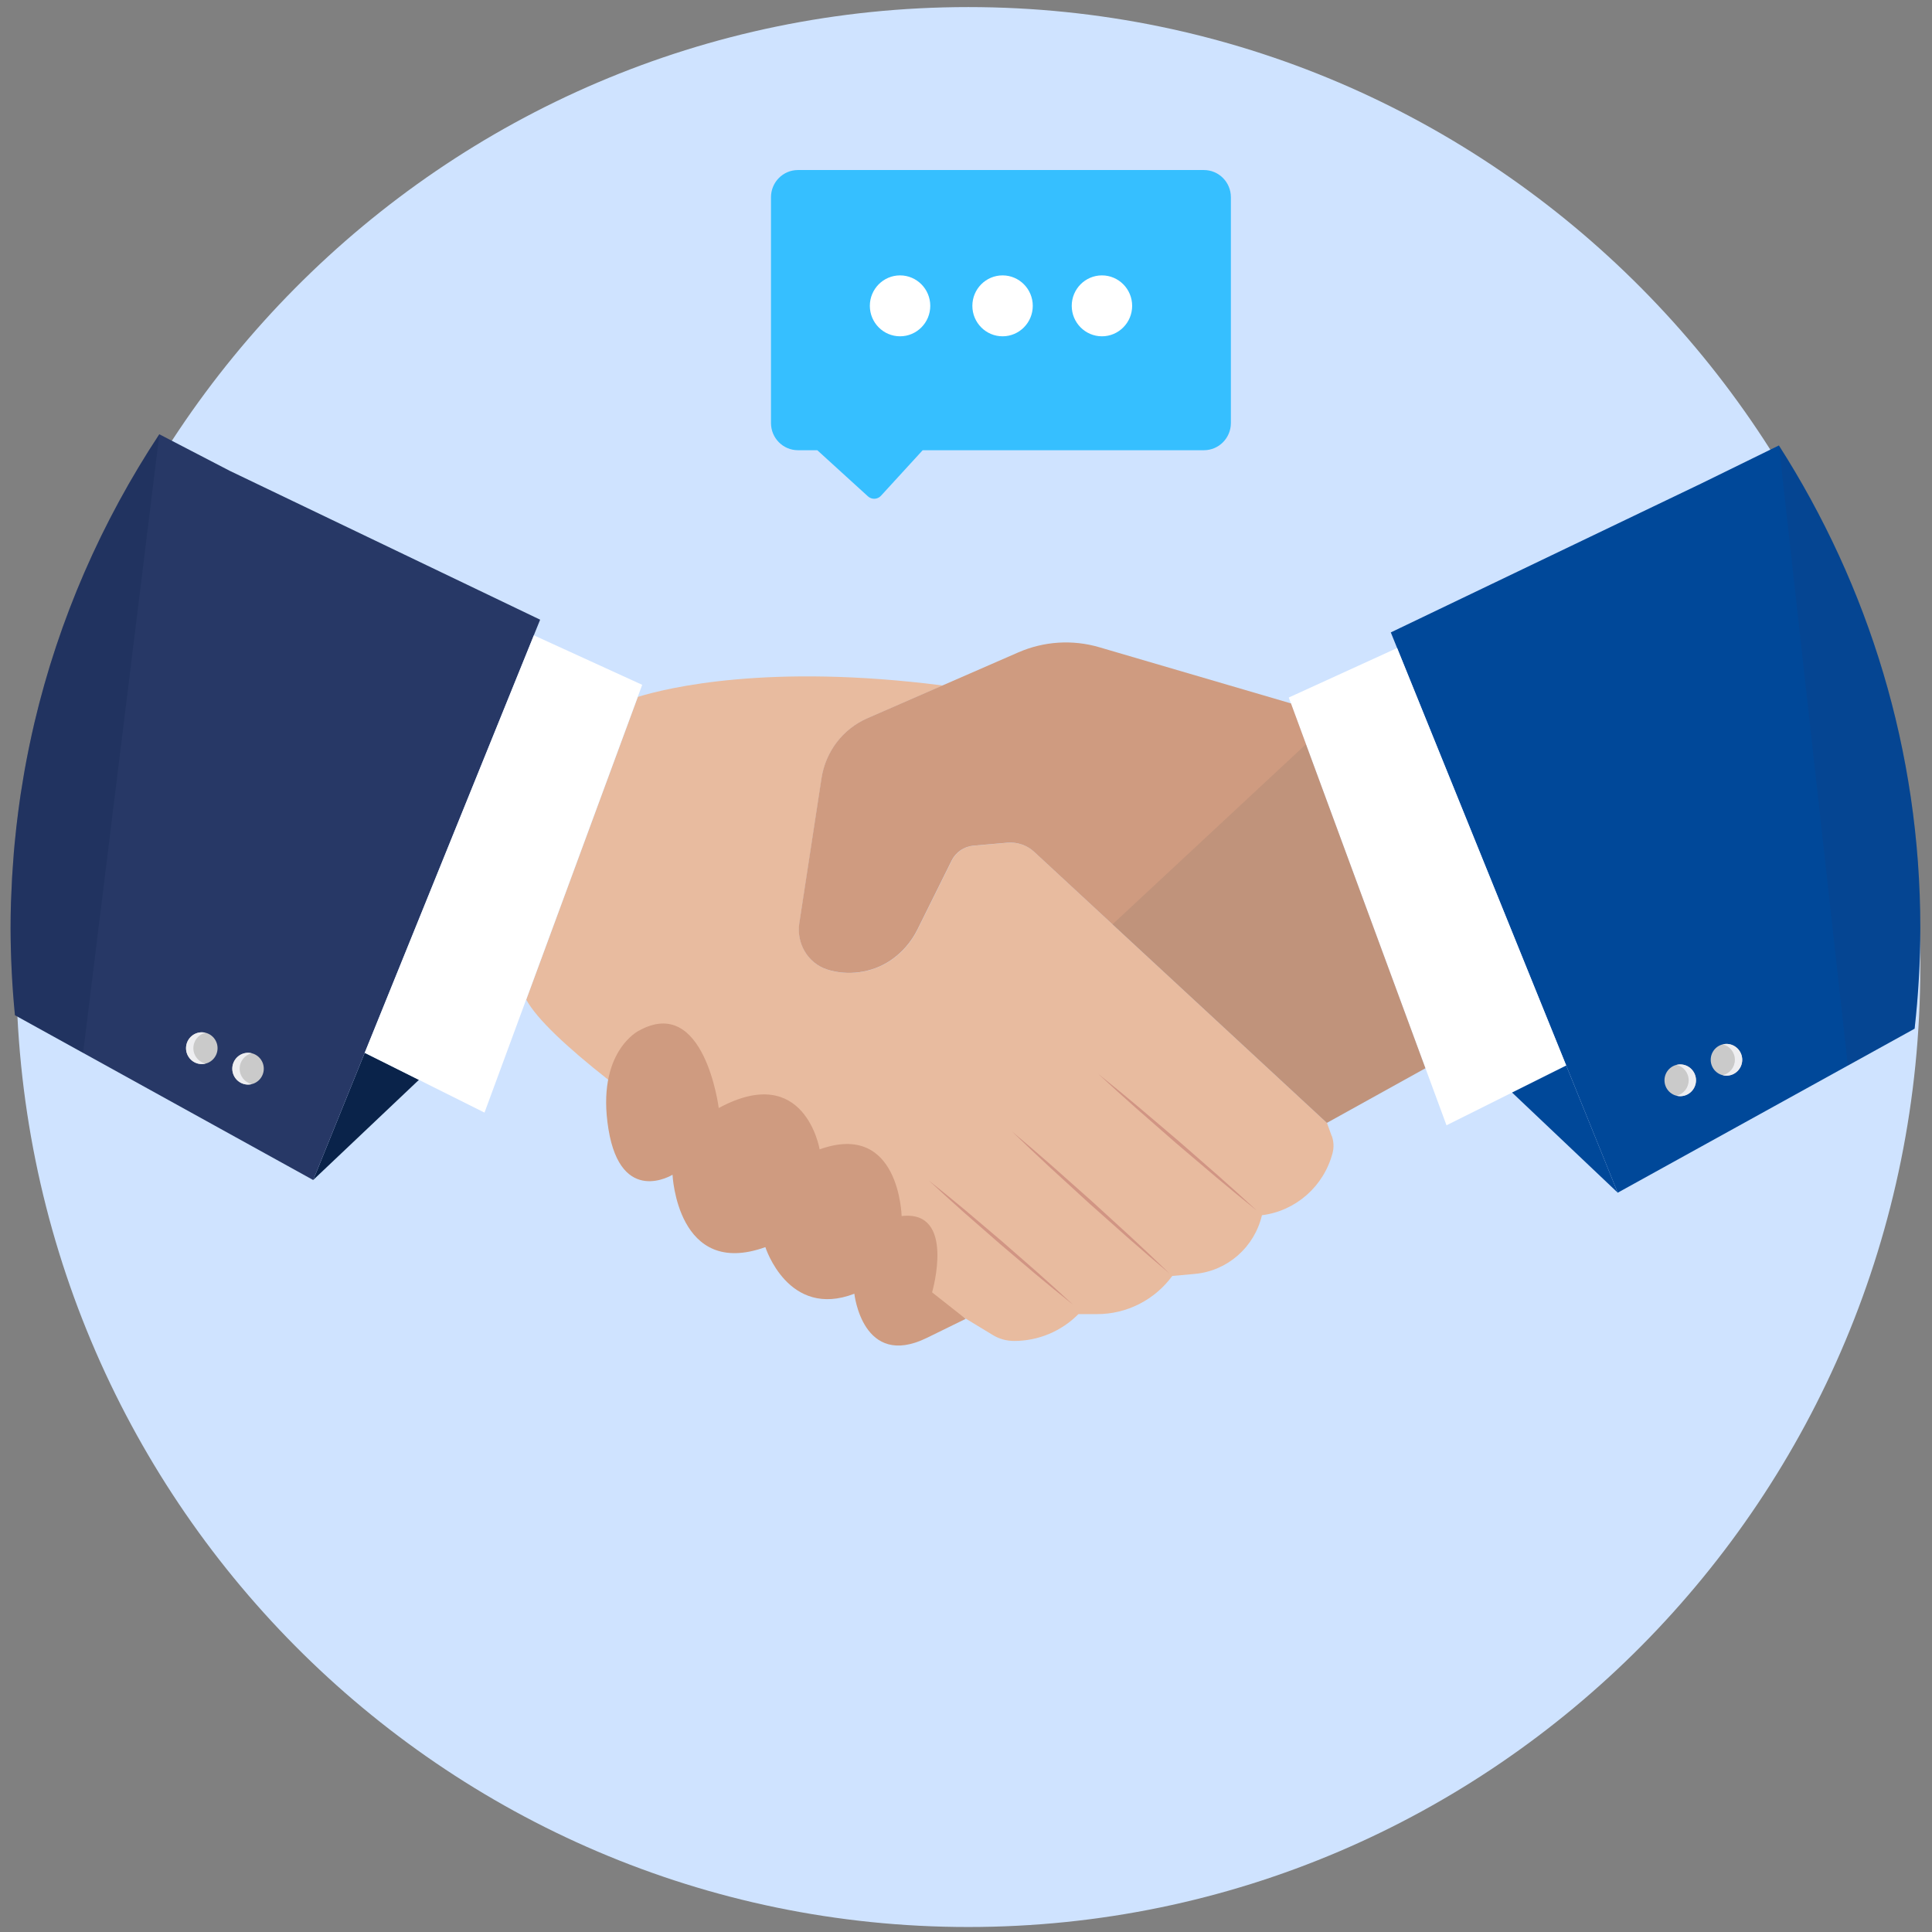
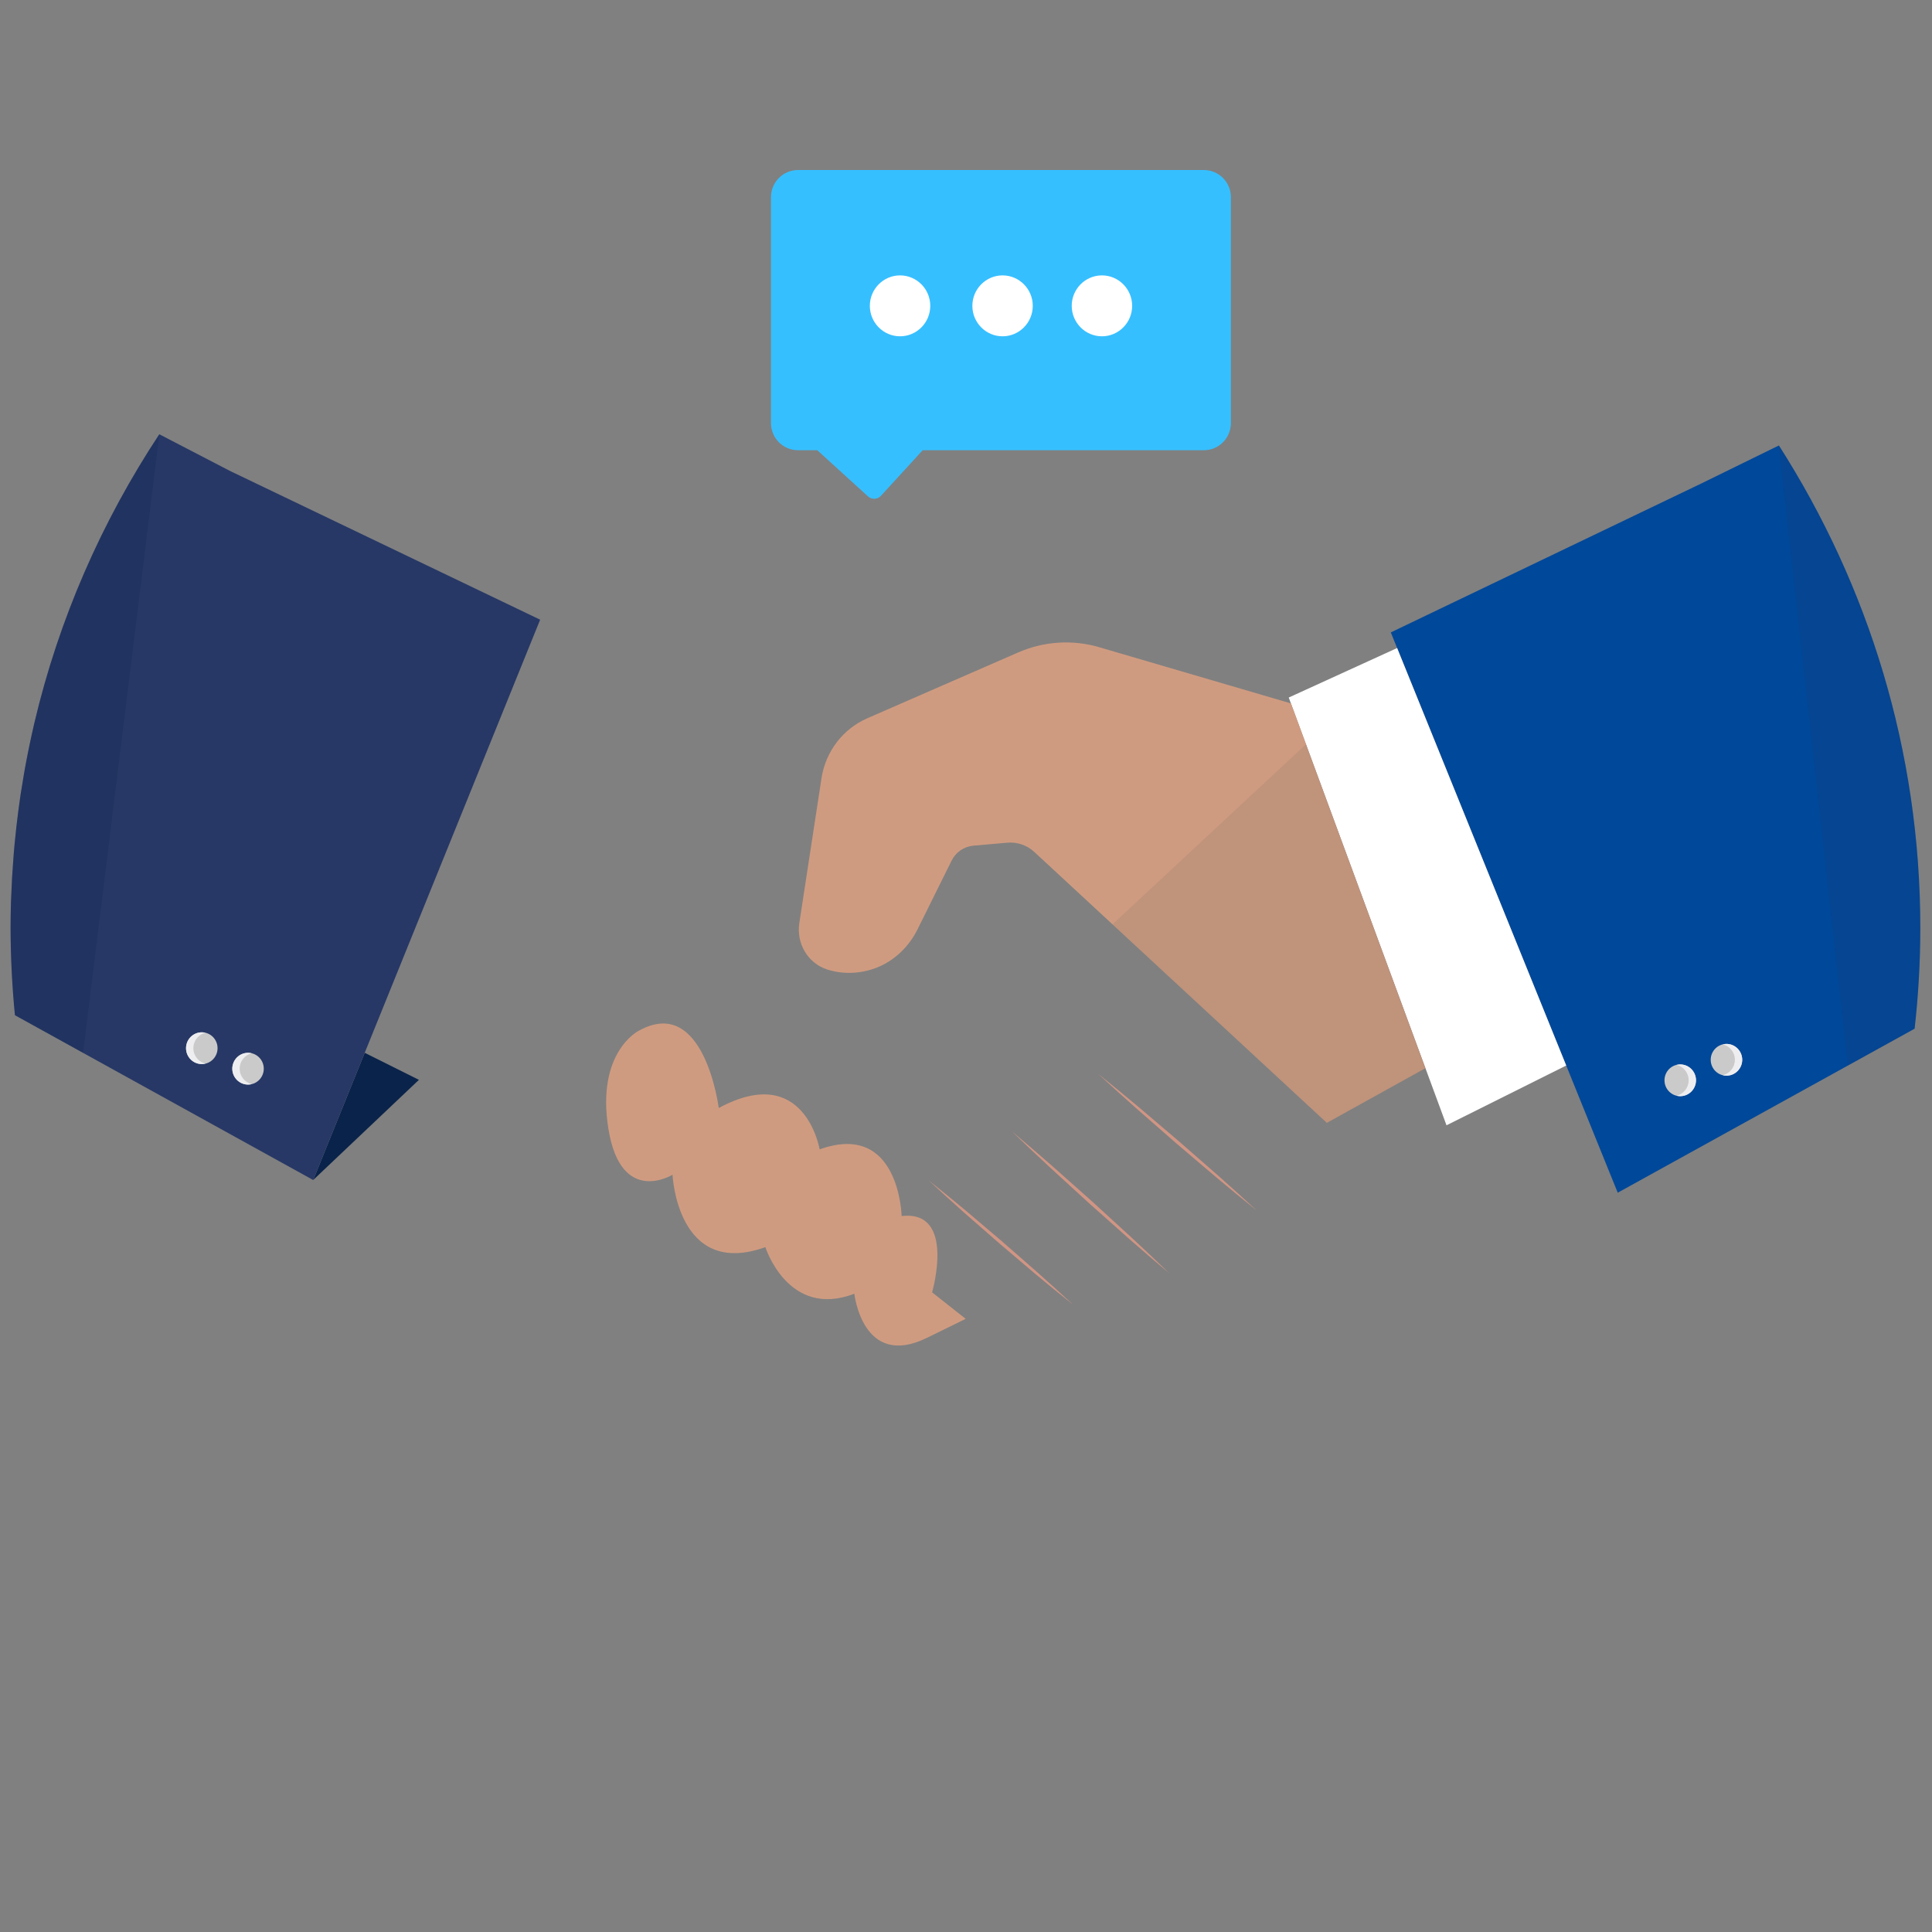
<svg xmlns="http://www.w3.org/2000/svg" width="161" height="161" viewBox="0 0 161 161" fill="none">
  <rect x="0" y="0" width="161" height="161" fill="#808080" stroke="none" />
  <g clip-path="url(#clip0_3128_18007)">
-     <path d="M80.687 160.584C124.504 160.584 160.025 124.768 160.025 80.587C160.025 36.406 124.504 0.59 80.687 0.59C36.87 0.59 1.349 36.406 1.349 80.587C1.349 124.768 36.87 160.584 80.687 160.584Z" fill="#CFE3FF" />
-     <path d="M110.974 94.667C110.876 94.381 110.74 94.013 110.582 93.579L86.201 71C85.591 70.434 84.779 70.16 83.956 70.231L81.123 70.478C80.349 70.544 79.663 71.017 79.314 71.72L76.459 77.477C75.942 78.516 75.168 79.406 74.209 80.048C72.645 81.097 70.629 81.345 68.935 80.795C67.328 80.273 66.363 78.62 66.62 76.939L68.472 64.842C68.81 62.628 70.254 60.749 72.291 59.859L78.562 57.124C64.048 55.261 55.603 57.321 53.157 58.074L43.856 83.306C47.36 89.788 77.369 108.027 82.741 111.257C83.275 111.581 83.885 111.746 84.512 111.746C86.522 111.746 88.445 110.944 89.868 109.51H91.431C93.899 109.51 96.22 108.329 97.691 106.329L99.571 106.159C102.284 105.912 104.534 103.94 105.161 101.27C107.983 100.913 110.31 98.869 111.045 96.095C111.17 95.623 111.149 95.128 110.985 94.667H110.974Z" fill="#E8BB9F" />
    <path d="M104.731 100.88C103.598 99.968 102.47 99.045 101.358 98.111L98.035 95.287L94.749 92.414C93.66 91.453 92.581 90.475 91.513 89.486C92.646 90.398 93.774 91.316 94.886 92.255L98.209 95.079L101.494 97.952C102.584 98.913 103.663 99.891 104.731 100.88Z" fill="#D19584" />
    <path d="M97.452 106.12C96.324 105.17 95.207 104.214 94.101 103.242L90.799 100.308L87.541 97.325C86.462 96.325 85.389 95.314 84.332 94.287C85.46 95.237 86.577 96.193 87.683 97.166L90.984 100.099L94.243 103.082C95.321 104.082 96.395 105.093 97.452 106.12Z" fill="#D19584" />
    <path d="M89.421 108.725C88.386 107.901 87.361 107.066 86.348 106.22L83.324 103.654L80.338 101.045C79.347 100.166 78.372 99.276 77.402 98.375C78.437 99.199 79.461 100.034 80.475 100.88L83.499 103.446L86.479 106.055C87.47 106.934 88.446 107.824 89.415 108.719L89.421 108.725Z" fill="#D19584" />
    <path d="M34.91 89.987L26.101 98.332L30.394 87.734L34.91 89.987Z" fill="#0A234A" />
    <path d="M26.101 98.331L45.012 51.641L19.16 39.242L13.275 36.188C8.475 43.461 4.912 51.559 2.869 60.222C2.716 60.881 2.569 61.54 2.433 62.205C2.411 62.32 2.39 62.436 2.362 62.551C2.253 63.1 2.144 63.655 2.046 64.21C2.014 64.38 1.986 64.551 1.959 64.721C1.872 65.221 1.79 65.721 1.714 66.226C1.681 66.43 1.654 66.638 1.627 66.842C1.561 67.314 1.496 67.787 1.442 68.259C1.414 68.484 1.387 68.715 1.36 68.94C1.311 69.396 1.262 69.852 1.218 70.308C1.196 70.55 1.175 70.791 1.153 71.033C1.115 71.489 1.082 71.945 1.055 72.401C1.038 72.643 1.022 72.885 1.006 73.126C0.978 73.61 0.962 74.093 0.94 74.576C0.935 74.791 0.919 75.005 0.913 75.225C0.891 75.922 0.88 76.62 0.88 77.323C0.88 77.95 0.891 78.576 0.908 79.197C0.919 79.686 0.94 80.174 0.962 80.658C0.962 80.773 0.968 80.894 0.978 81.01C1.038 82.213 1.126 83.41 1.245 84.602L26.101 98.336V98.331Z" fill="#273866" />
-     <path d="M44.489 52.943L30.394 87.734L40.375 92.717L43.846 83.301L53.146 58.069L53.517 57.069L44.489 52.943Z" fill="white" />
    <path opacity="0.21" d="M2.504 85.289L6.928 87.734L9.603 66.034L13.281 36.188C8.737 43.076 5.299 50.712 3.212 58.865L2.874 60.216C2.722 60.876 2.575 61.535 2.439 62.2C2.417 62.315 2.395 62.43 2.368 62.546C2.259 63.095 2.15 63.65 2.052 64.205C2.019 64.375 1.992 64.545 1.965 64.716C1.877 65.216 1.796 65.715 1.719 66.221C1.687 66.424 1.659 66.633 1.632 66.836C1.567 67.308 1.501 67.781 1.447 68.253C1.42 68.479 1.392 68.709 1.365 68.935C1.316 69.391 1.267 69.847 1.224 70.302C1.202 70.544 1.18 70.786 1.158 71.028C1.12 71.484 1.087 71.94 1.06 72.396C1.044 72.637 1.027 72.879 1.011 73.121C0.984 73.604 0.967 74.088 0.946 74.571C0.94 74.785 0.924 74.999 0.918 75.219C0.897 75.917 0.886 76.615 0.886 77.318C0.886 77.944 0.897 78.57 0.913 79.191C0.924 79.68 0.946 80.163 0.967 80.652C0.967 80.768 0.973 80.889 0.984 81.004C1.044 82.207 1.131 83.405 1.251 84.597L2.509 85.289H2.504Z" fill="#0A234A" />
    <path d="M19.355 89.058C19.355 89.789 19.944 90.382 20.669 90.382C21.393 90.382 21.982 89.789 21.982 89.058C21.982 88.328 21.393 87.734 20.669 87.734C19.944 87.734 19.355 88.328 19.355 89.058Z" fill="#CACACA" />
    <path d="M16.817 88.673C17.542 88.673 18.13 88.081 18.13 87.349C18.13 86.618 17.542 86.025 16.817 86.025C16.091 86.025 15.503 86.618 15.503 87.349C15.503 88.081 16.091 88.673 16.817 88.673Z" fill="#CACACA" />
    <path d="M20.674 87.734C20.777 87.734 20.881 87.751 20.979 87.773C20.401 87.91 19.971 88.432 19.971 89.058C19.971 89.685 20.401 90.201 20.979 90.344C20.881 90.366 20.777 90.382 20.674 90.382C19.949 90.382 19.361 89.789 19.361 89.058C19.361 88.328 19.949 87.734 20.674 87.734Z" fill="#EEEEF1" />
    <path d="M16.817 86.025C16.92 86.025 17.023 86.042 17.122 86.064C16.544 86.201 16.114 86.723 16.114 87.349C16.114 87.976 16.544 88.492 17.122 88.635C17.023 88.657 16.92 88.673 16.817 88.673C16.092 88.673 15.503 88.08 15.503 87.349C15.503 86.619 16.092 86.025 16.817 86.025Z" fill="#EEEEF1" />
    <path d="M115.9 52.701L134.811 99.391L159.552 85.723C159.862 82.959 160.026 80.158 160.026 77.317C160.026 62.578 155.711 48.811 148.241 37.121L141.752 40.302L115.9 52.701Z" fill="#004899" />
    <path d="M116.428 54.002L107.395 58.128L120.542 93.775L130.518 88.793L116.428 54.002Z" fill="white" />
-     <path d="M126.006 91.045L134.811 99.39L130.518 88.793L126.006 91.045Z" fill="#004899" />
    <path opacity="0.14" d="M159.552 85.718C159.862 82.954 160.026 80.153 160.026 77.312C160.026 62.579 155.716 48.812 148.247 37.127L153.989 88.794L159.552 85.723V85.718Z" fill="#273866" />
    <path d="M140.02 91.349C140.745 91.349 141.333 90.756 141.333 90.025C141.333 89.294 140.745 88.701 140.02 88.701C139.294 88.701 138.707 89.294 138.707 90.025C138.707 90.756 139.294 91.349 140.02 91.349Z" fill="#CACACA" />
    <path d="M145.185 88.316C145.185 89.047 144.596 89.64 143.872 89.64C143.147 89.64 142.559 89.047 142.559 88.316C142.559 87.585 143.147 86.992 143.872 86.992C144.596 86.992 145.185 87.585 145.185 88.316Z" fill="#CACACA" />
    <path d="M140.019 88.701C139.916 88.701 139.812 88.718 139.714 88.74C140.292 88.877 140.722 89.399 140.722 90.025C140.722 90.651 140.292 91.168 139.714 91.311C139.812 91.333 139.916 91.349 140.019 91.349C140.744 91.349 141.333 90.756 141.333 90.025C141.333 89.294 140.744 88.701 140.019 88.701Z" fill="#EEEEF1" />
    <path d="M143.872 86.992C143.768 86.992 143.664 87.009 143.566 87.031C144.144 87.168 144.574 87.69 144.574 88.316C144.574 88.942 144.144 89.459 143.566 89.602C143.664 89.624 143.768 89.64 143.872 89.64C144.596 89.64 145.185 89.047 145.185 88.316C145.185 87.585 144.596 86.992 143.872 86.992Z" fill="#EEEEF1" />
    <path d="M108.833 62.017L107.58 58.617L91.606 53.936C89.377 53.282 86.991 53.436 84.861 54.365L78.552 57.117L72.281 59.853C70.243 60.743 68.805 62.622 68.461 64.835L66.609 76.932C66.353 78.613 67.317 80.267 68.924 80.789C70.613 81.338 72.635 81.091 74.198 80.042C75.157 79.399 75.931 78.509 76.448 77.471L79.303 71.713C79.652 71.01 80.339 70.543 81.112 70.472L83.945 70.225C84.768 70.153 85.585 70.433 86.19 70.994L110.571 93.572L118.782 89.018L108.828 62.012L108.833 62.017Z" fill="#CF9B80" />
    <path opacity="0.14" d="M92.706 77.031L110.577 93.578L118.787 89.029L108.833 62.018L92.706 77.031Z" fill="#606060" />
    <path d="M59.608 92.775C59.221 93.495 58.79 94.182 58.365 94.874C57.924 95.555 57.488 96.242 57.009 96.896C57.396 96.176 57.826 95.489 58.251 94.797C58.692 94.116 59.128 93.429 59.608 92.775Z" fill="#B38671" />
    <path d="M67.753 96.897C67.279 97.902 66.756 98.88 66.238 99.858C65.704 100.83 65.176 101.802 64.603 102.753C65.078 101.747 65.601 100.769 66.118 99.792C66.652 98.819 67.181 97.847 67.753 96.897Z" fill="#B38671" />
    <path d="M74.754 102.043C74.378 102.872 73.953 103.68 73.528 104.488C73.092 105.29 72.662 106.092 72.182 106.866C72.558 106.037 72.983 105.229 73.408 104.422C73.844 103.62 74.274 102.818 74.754 102.043Z" fill="#B38671" />
    <path d="M53.244 85.886C53.244 85.886 49.654 87.65 50.705 94.099C51.757 100.543 56.044 97.895 56.044 97.895C56.044 97.895 56.426 106.575 63.781 103.927C63.781 103.927 65.677 109.931 71.196 107.811C71.196 107.811 71.877 114.112 77.233 111.492L80.475 109.904L77.674 107.695C77.674 107.695 79.69 100.807 75.135 101.339C75.135 101.339 74.961 93.396 68.303 95.78C68.303 95.78 67.077 88.451 59.896 92.335C59.896 92.335 58.698 82.859 53.244 85.891V85.886Z" fill="#CF9B80" />
    <path d="M100.334 14.17H66.494C65.252 14.17 64.249 15.186 64.249 16.433V35.254C64.249 36.507 65.257 37.518 66.494 37.518H68.107L72.329 41.363C72.645 41.649 73.13 41.627 73.414 41.314L76.89 37.518H100.328C101.57 37.518 102.573 36.501 102.573 35.254V16.433C102.573 15.181 101.565 14.17 100.328 14.17H100.334Z" fill="#36BFFF" />
    <path d="M77.522 25.487C77.522 26.888 76.394 28.025 75.004 28.025C73.615 28.025 72.487 26.888 72.487 25.487C72.487 24.086 73.615 22.949 75.004 22.949C76.394 22.949 77.522 24.086 77.522 25.487Z" fill="white" />
    <path d="M86.064 25.487C86.064 26.888 84.937 28.025 83.547 28.025C82.158 28.025 81.03 26.888 81.03 25.487C81.03 24.086 82.158 22.949 83.547 22.949C84.937 22.949 86.064 24.086 86.064 25.487Z" fill="white" />
    <path d="M94.346 25.487C94.346 26.888 93.218 28.025 91.829 28.025C90.439 28.025 89.311 26.888 89.311 25.487C89.311 24.086 90.439 22.949 91.829 22.949C93.218 22.949 94.346 24.086 94.346 25.487Z" fill="white" />
  </g>
  <defs>
    <clipPath id="clip0_3128_18007">
      <rect width="159.14" height="160" fill="white" transform="translate(0.886 0.59)" />
    </clipPath>
  </defs>
</svg>